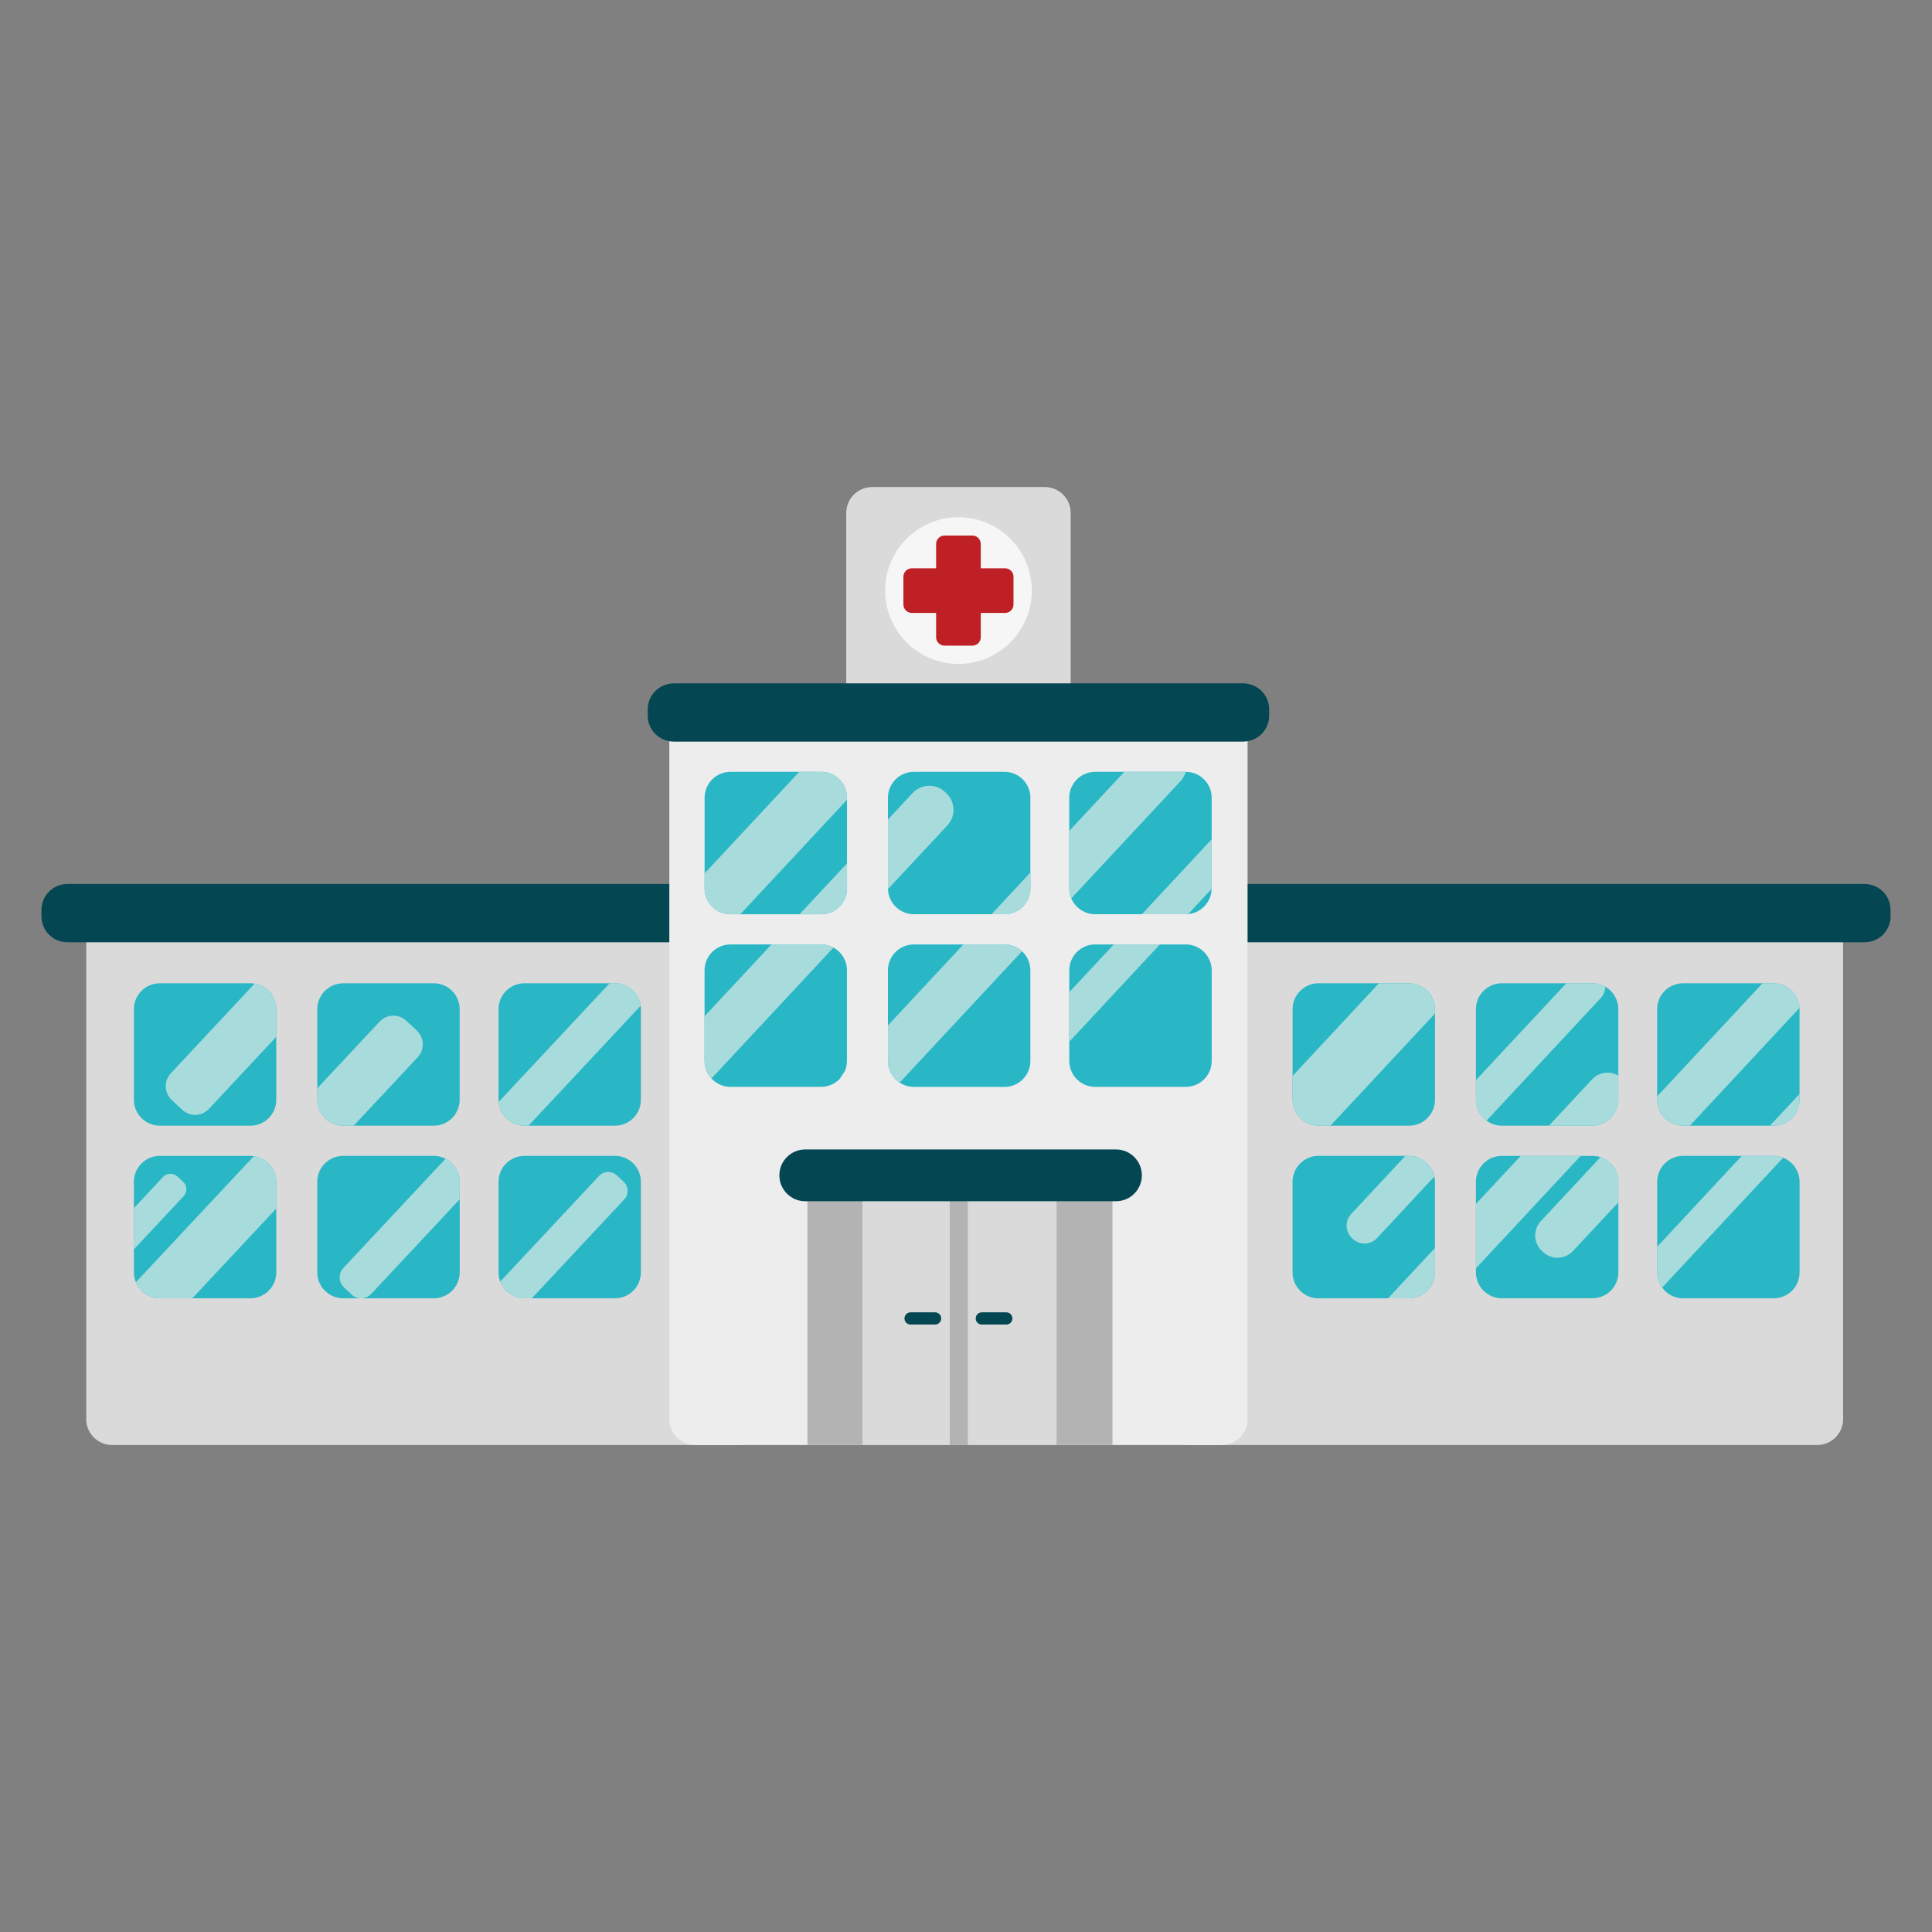
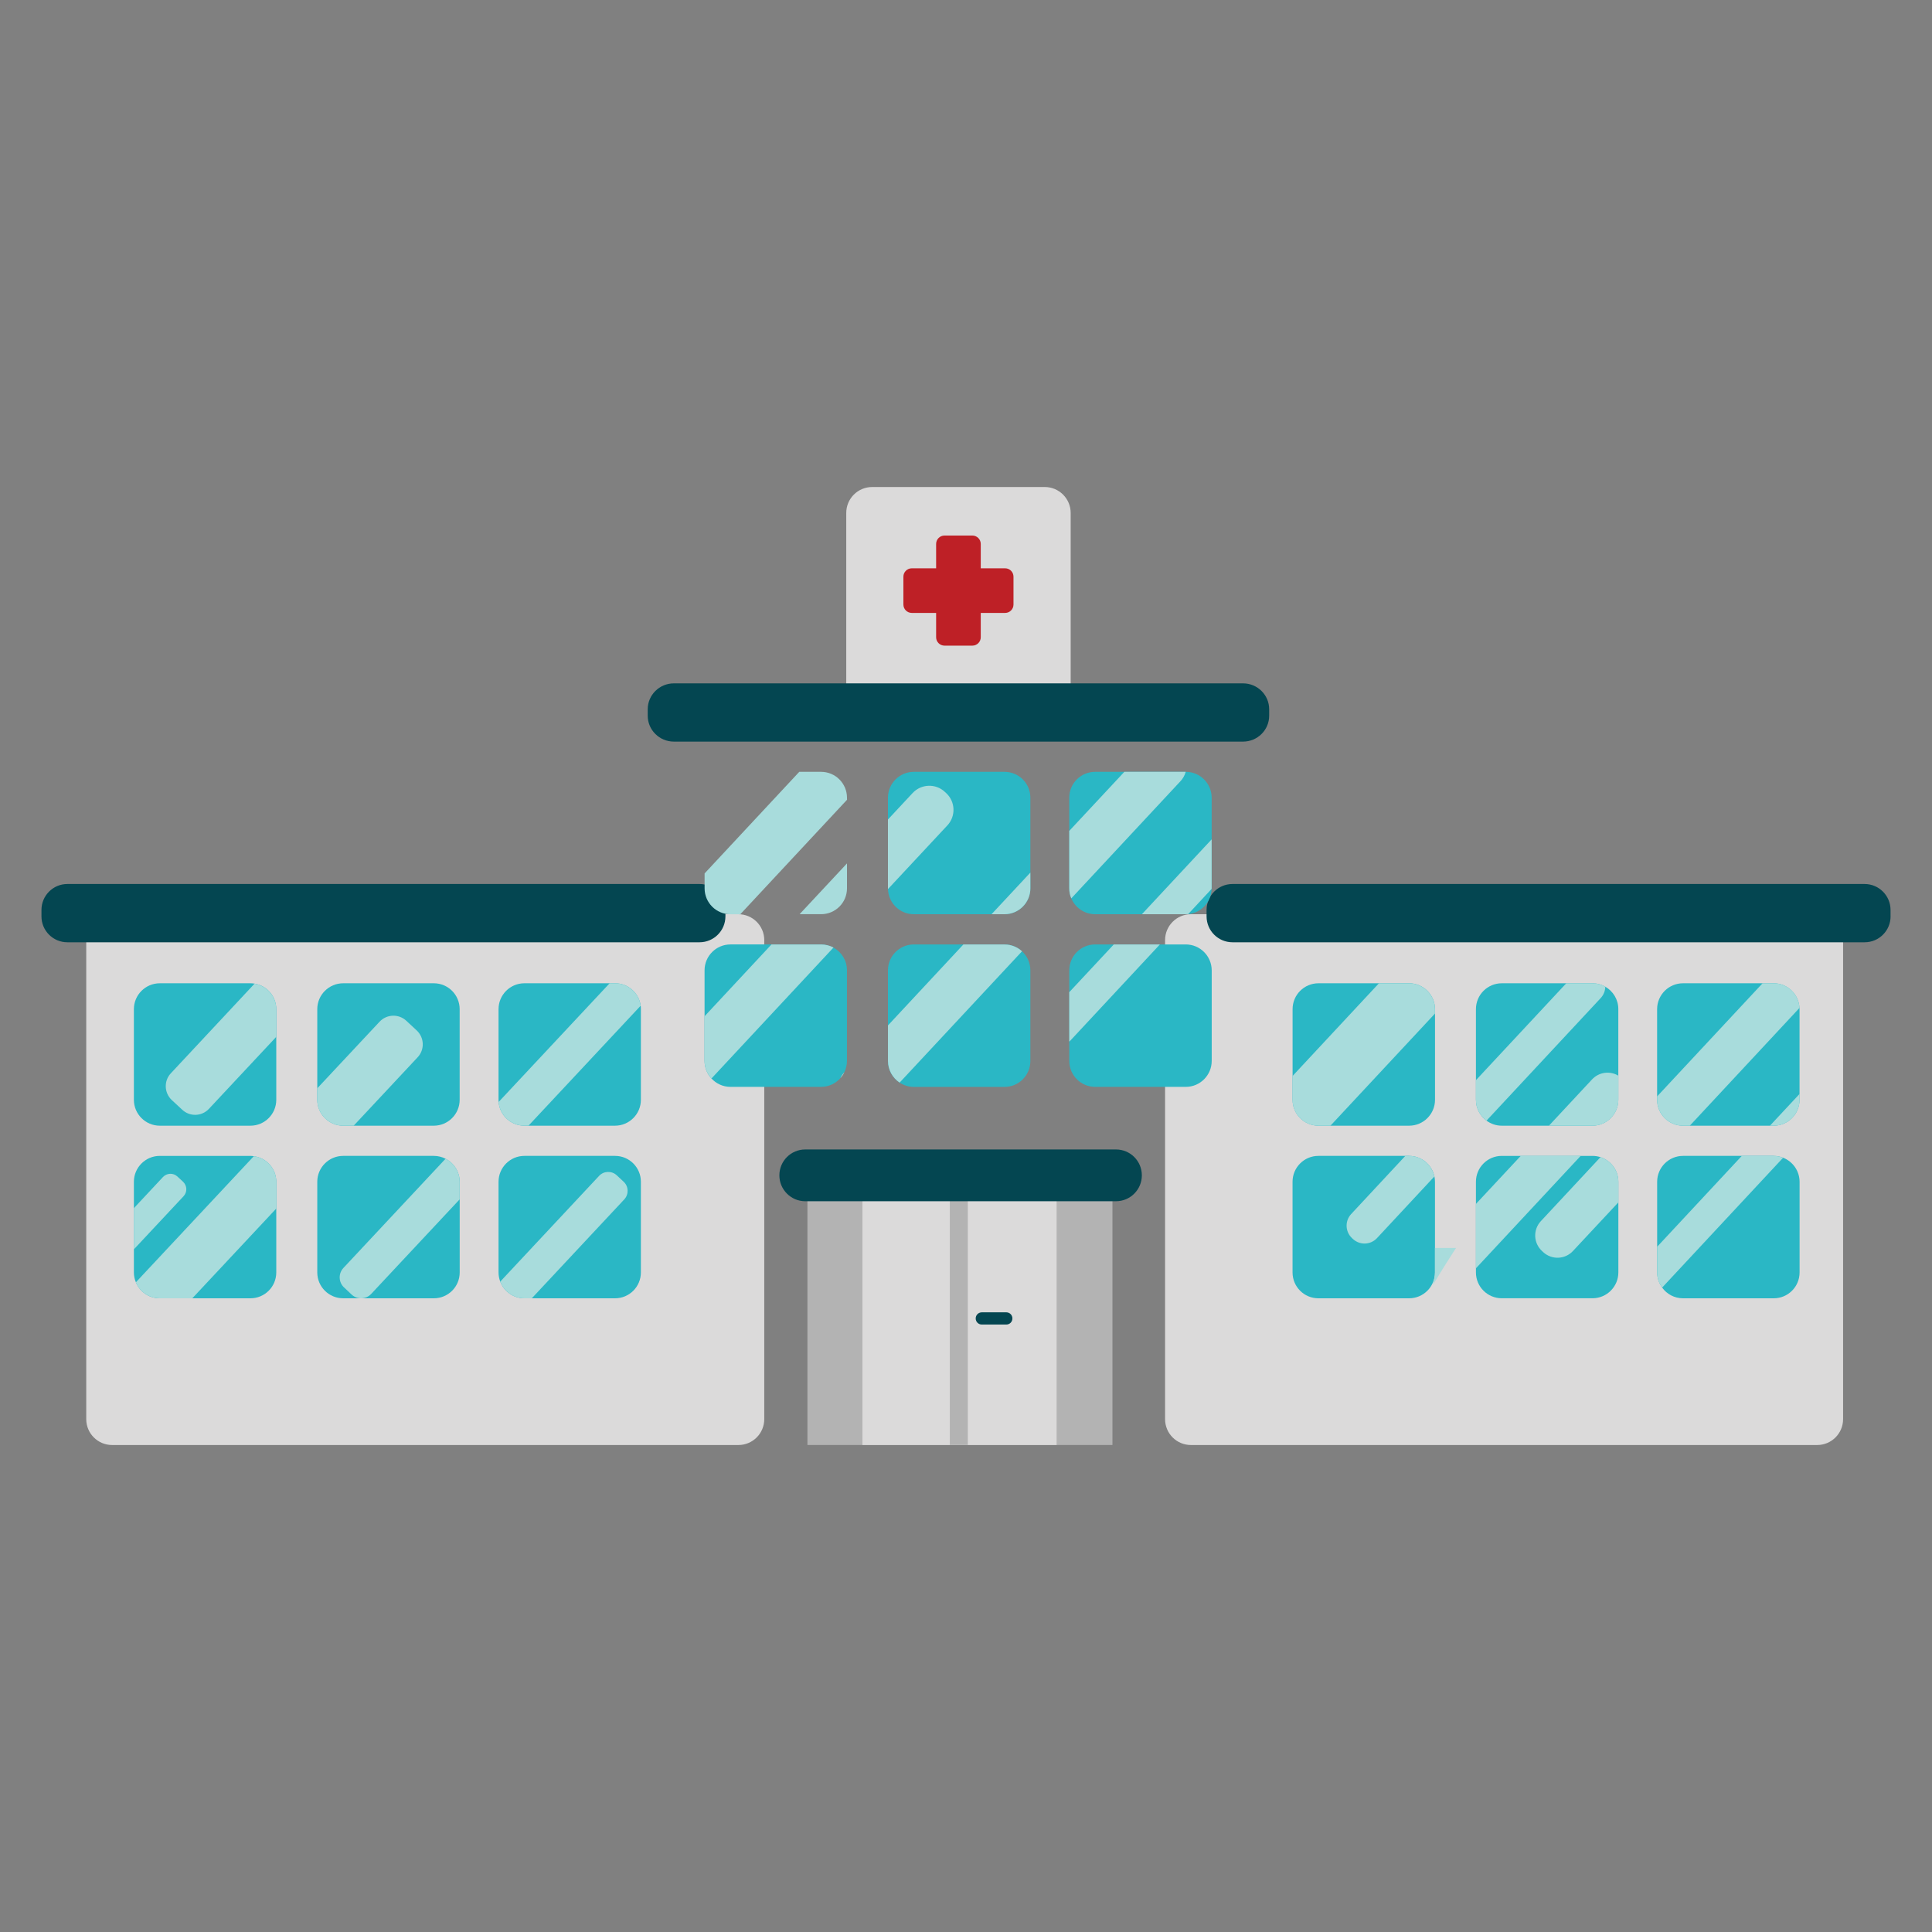
<svg xmlns="http://www.w3.org/2000/svg" version="1.1" id="Layer_1" x="0px" y="0px" viewBox="15 -15 50 50" enable-background="new 15 -15 50 50" xml:space="preserve">
  <rect x="15" y="-15" width="50" height="50" fill="#808080" stroke="none" />
  <g>
    <g>
      <g id="Building">
        <path fill="#DBDADA" d="M34.779,21.727c0,0.371-0.3,0.67-0.67,0.67H17.902c-0.37,0-0.67-0.299-0.67-0.67V9.33     c0-0.37,0.3-0.67,0.67-0.67h16.207c0.37,0,0.67,0.3,0.67,0.67C34.779,9.33,34.779,21.727,34.779,21.727z" />
        <path fill="#DBDADA" d="M62.699,21.727c0,0.371-0.301,0.67-0.67,0.67H45.822c-0.371,0-0.67-0.299-0.67-0.67V9.33     c0-0.37,0.299-0.67,0.67-0.67h16.207c0.369,0,0.67,0.3,0.67,0.67C62.699,9.33,62.699,21.727,62.699,21.727z" />
        <path fill="#044651" d="M33.774,8.716c0,0.37-0.301,0.67-0.67,0.67H16.743c-0.37,0-0.67-0.3-0.67-0.67V8.549     c0-0.37,0.3-0.671,0.67-0.671h16.361c0.369,0,0.67,0.301,0.67,0.671V8.716z" />
        <path fill="#044651" d="M63.928,8.716c0,0.37-0.301,0.67-0.67,0.67H46.896c-0.369,0-0.67-0.3-0.67-0.67V8.549     c0-0.37,0.301-0.671,0.67-0.671h16.361c0.369,0,0.67,0.301,0.67,0.671v0.167H63.928z" />
        <path fill="#DBDADA" d="M42.709-1.726c0-0.37-0.301-0.67-0.67-0.67h-4.468c-0.37,0-0.67,0.3-0.67,0.67v4.495     c0,0.37,0.3,0.67,0.67,0.67h4.468c0.369,0,0.67-0.3,0.67-0.67V-1.726z" />
-         <path fill="#EDEDED" d="M47.287,21.727c0,0.371-0.299,0.67-0.67,0.67H32.992c-0.37,0-0.67-0.299-0.67-0.67V3.97     c0-0.37,0.3-0.67,0.67-0.67h13.625c0.371,0,0.67,0.3,0.67,0.67V21.727z" />
        <path fill="#044651" d="M47.846,3.355c0-0.37-0.303-0.67-0.678-0.67H32.441c-0.374,0-0.678,0.3-0.678,0.67v0.168     c0,0.37,0.304,0.67,0.678,0.67h14.727c0.375,0,0.678-0.3,0.678-0.67V3.355z" />
-         <circle fill="#F6F6F6" cx="39.805" cy="0.284" r="1.898" />
        <path fill="#BE2026" d="M41.014-0.292h-0.632v-0.631c0-0.12-0.098-0.217-0.217-0.217h-0.721c-0.12,0-0.217,0.097-0.217,0.217     v0.631h-0.631c-0.119,0-0.216,0.097-0.216,0.216v0.721c0,0.12,0.097,0.217,0.216,0.217h0.631v0.631     c0,0.119,0.097,0.216,0.217,0.216h0.721c0.119,0,0.217-0.097,0.217-0.216V0.862h0.632c0.119,0,0.215-0.097,0.215-0.217v-0.721     C41.229-0.195,41.133-0.292,41.014-0.292z" />
        <g id="Door">
          <rect x="35.896" y="15.529" fill="#B3B3B3" width="7.894" height="6.867" />
          <rect x="37.32" y="15.529" fill="#DBDADA" width="5.025" height="6.867" />
          <rect x="39.581" y="15.418" fill="#B3B3B3" width="0.466" height="6.979" />
          <path fill="#044651" d="M44.551,15.418c0,0.369-0.299,0.67-0.67,0.67H35.84c-0.37,0-0.67-0.301-0.67-0.67l0,0      c0-0.371,0.3-0.67,0.67-0.67h8.041C44.252,14.748,44.551,15.047,44.551,15.418L44.551,15.418z" />
-           <path fill="#044651" d="M39.358,19.121c0,0.088-0.071,0.158-0.159,0.158h-0.633c-0.087,0-0.158-0.07-0.158-0.158l0,0      c0-0.088,0.071-0.158,0.158-0.158h0.633C39.287,18.963,39.358,19.033,39.358,19.121L39.358,19.121z" />
          <path fill="#044651" d="M41.201,19.121c0,0.088-0.07,0.158-0.158,0.158h-0.634c-0.087,0-0.158-0.07-0.158-0.158l0,0      c0-0.088,0.071-0.158,0.158-0.158h0.634C41.131,18.963,41.201,19.033,41.201,19.121L41.201,19.121z" />
        </g>
      </g>
      <g id="Window">
        <g>
          <path fill="#2AB7C5" d="M26.227,10.447h-2.345c-0.37,0-0.671,0.3-0.671,0.67v2.047v0.299c0,0.369,0.301,0.67,0.671,0.67h0.271      h2.073c0.37,0,0.67-0.301,0.67-0.67v-2.346C26.896,10.747,26.597,10.447,26.227,10.447z" />
          <path fill="#2AB7C5" d="M31.581,11.028c-0.044-0.328-0.324-0.581-0.664-0.581h-0.14h-2.205c-0.37,0-0.67,0.3-0.67,0.67v2.346      c0,0.02,0.001,0.037,0.002,0.057c0.029,0.344,0.316,0.613,0.668,0.613h0.106h2.238c0.37,0,0.67-0.301,0.67-0.67v-2.346      C31.587,11.088,31.584,11.058,31.581,11.028z" />
          <path fill="#2AB7C5" d="M30.917,14.914h-2.345c-0.37,0-0.67,0.301-0.67,0.67v2.346c0,0.084,0.016,0.164,0.044,0.238      c0.096,0.252,0.34,0.432,0.626,0.432h0.191h2.153c0.37,0,0.67-0.299,0.67-0.67v-2.346      C31.587,15.215,31.287,14.914,30.917,14.914z" />
          <path fill="#2AB7C5" d="M21.589,10.456c-0.035-0.005-0.071-0.009-0.108-0.009h-2.345c-0.37,0-0.671,0.3-0.671,0.67v2.346      c0,0.369,0.301,0.67,0.671,0.67h2.344c0.37,0,0.67-0.301,0.67-0.67v-1.631v-0.715C22.15,10.784,21.907,10.509,21.589,10.456z" />
          <path fill="#2AB7C5" d="M21.569,14.922c-0.029-0.004-0.059-0.008-0.089-0.008h-2.344c-0.37,0-0.671,0.301-0.671,0.67v0.684      v1.066v0.596c0,0.092,0.019,0.178,0.052,0.256c0.1,0.244,0.339,0.414,0.619,0.414h0.841h1.503c0.37,0,0.67-0.299,0.67-0.67      v-1.654v-0.691C22.15,15.244,21.897,14.965,21.569,14.922z" />
          <path fill="#2AB7C5" d="M26.531,14.988c-0.092-0.047-0.195-0.074-0.305-0.074h-2.344c-0.37,0-0.671,0.301-0.671,0.67v2.346      c0,0.371,0.301,0.67,0.671,0.67h2.345c0.37,0,0.67-0.299,0.67-0.67v-1.891v-0.455C26.896,15.324,26.748,15.1,26.531,14.988z" />
          <g>
            <path fill="#2AB7C5" d="M40.996,4.975H38.65c-0.37,0-0.67,0.3-0.67,0.67v0.563V7.99c0,0.006,0.001,0.013,0.001,0.019       c0.01,0.361,0.306,0.651,0.669,0.651h2.011h0.335c0.371,0,0.67-0.3,0.67-0.67V7.582V5.644       C41.666,5.274,41.367,4.975,40.996,4.975z" />
            <path fill="#2AB7C5" d="M45.688,4.975h-0.002h-1.588h-0.756c-0.371,0-0.67,0.3-0.67,0.67v0.859V7.99       c0,0.092,0.018,0.18,0.053,0.26c0.102,0.241,0.34,0.41,0.617,0.41h1.211h1.135c0.021,0,0.041-0.001,0.063-0.003       c0.334-0.031,0.598-0.31,0.605-0.651c0-0.005,0.002-0.011,0.002-0.016V6.723V5.644C46.357,5.274,46.057,4.975,45.688,4.975z" />
            <path fill="#2AB7C5" d="M36.57,9.523c-0.096-0.052-0.205-0.081-0.32-0.081h-1.284h-1.062c-0.37,0-0.67,0.3-0.67,0.67V11.3       v1.156c0,0.176,0.067,0.336,0.178,0.455c0.123,0.133,0.298,0.217,0.492,0.217h2.346c0.197,0,0.375-0.088,0.497-0.223       c0.025-0.057,0.061-0.111,0.105-0.158l0.001-0.002c0.042-0.088,0.066-0.186,0.066-0.289v-2.345       C36.92,9.857,36.778,9.637,36.57,9.523z" />
            <path fill="#2AB7C5" d="M45.688,9.442h-0.67h-1.193h-0.482c-0.371,0-0.67,0.3-0.67,0.67v0.565v1.279v0.5       c0,0.371,0.299,0.672,0.67,0.672h2.346c0.369,0,0.67-0.301,0.67-0.672v-2.345C46.357,9.742,46.057,9.442,45.688,9.442z" />
-             <path fill="#2AB7C5" d="M36.25,4.975h-0.565h-1.78c-0.37,0-0.67,0.3-0.67,0.67v1.959v0.387c0,0.37,0.3,0.67,0.67,0.67h0.254       h1.536h0.556c0.37,0,0.67-0.3,0.67-0.67V7.346V5.698V5.645C36.92,5.274,36.62,4.975,36.25,4.975z" />
            <path fill="#2AB7C5" d="M40.996,9.442h-1.063H38.65c-0.37,0-0.67,0.3-0.67,0.67v1.425v0.92c0,0.234,0.12,0.439,0.301,0.561       c0.106,0.068,0.232,0.111,0.369,0.111h2.346c0.371,0,0.67-0.301,0.67-0.672v-2.345c0-0.196-0.084-0.371-0.217-0.494       C41.33,9.509,41.172,9.442,40.996,9.442z" />
            <g>
              <path fill="#2AB7C5" d="M56.545,10.536c-0.098-0.057-0.211-0.089-0.332-0.089h-0.678h-1.668c-0.371,0-0.67,0.3-0.67,0.67        v1.838v0.508c0,0.221,0.107,0.416,0.273,0.539c0.111,0.082,0.248,0.131,0.396,0.131h1.219h1.127c0.369,0,0.67-0.301,0.67-0.67        v-0.625v-1.721C56.883,10.868,56.746,10.651,56.545,10.536z" />
              <path fill="#2AB7C5" d="M61.57,11.086c-0.016-0.355-0.309-0.639-0.668-0.639h-0.287h-2.059c-0.369,0-0.67,0.3-0.67,0.67v2.258        v0.088c0,0.369,0.301,0.67,0.67,0.67h0.176h2.074h0.096c0.371,0,0.67-0.301,0.67-0.67v-0.152v-2.193        C61.572,11.107,61.572,11.097,61.57,11.086z" />
              <path fill="#2AB7C5" d="M61.146,14.961c-0.074-0.029-0.158-0.047-0.244-0.047h-0.824h-1.521c-0.369,0-0.67,0.301-0.67,0.67        v1.682v0.664c0,0.146,0.049,0.281,0.129,0.393c0.121,0.168,0.318,0.277,0.541,0.277h2.346c0.371,0,0.67-0.299,0.67-0.67        v-2.346C61.572,15.301,61.396,15.059,61.146,14.961z" />
              <path fill="#2AB7C5" d="M51.467,10.447h-0.781h-1.564c-0.371,0-0.67,0.3-0.67,0.67v1.729v0.617c0,0.369,0.299,0.67,0.67,0.67        h0.311h2.035c0.369,0,0.67-0.301,0.67-0.67V11.23v-0.113C52.137,10.747,51.836,10.447,51.467,10.447z" />
              <path fill="#2AB7C5" d="M51.467,14.914h-0.096h-2.25c-0.371,0-0.67,0.301-0.67,0.67v2.346c0,0.371,0.299,0.67,0.67,0.67h1.801        h0.545c0.369,0,0.67-0.299,0.67-0.67v-0.633v-1.713c0-0.047-0.006-0.092-0.014-0.137        C52.059,15.145,51.789,14.914,51.467,14.914z" />
              <path fill="#2AB7C5" d="M56.42,14.947c-0.064-0.021-0.135-0.033-0.207-0.033h-0.305h-1.551h-0.49        c-0.371,0-0.67,0.301-0.67,0.67v0.574v1.666v0.105c0,0.371,0.299,0.67,0.67,0.67h2.346c0.369,0,0.67-0.299,0.67-0.67v-1.813        v-0.533C56.883,15.287,56.689,15.035,56.42,14.947z" />
            </g>
          </g>
        </g>
        <g>
          <path fill="#A8DCDC" d="M26.531,14.988l-2.643,2.826c-0.136,0.145-0.128,0.371,0.017,0.506l0.196,0.184      c0.145,0.135,0.371,0.127,0.506-0.018l2.289-2.447v-0.455C26.896,15.324,26.748,15.1,26.531,14.988z" />
          <path fill="#A8DCDC" d="M31.141,15.584l-0.178-0.166c-0.131-0.123-0.337-0.117-0.459,0.014l-2.558,2.736      c0.096,0.252,0.34,0.432,0.626,0.432h0.191l2.392-2.559C31.278,15.91,31.271,15.705,31.141,15.584z" />
          <path fill="#A8DCDC" d="M36.92,5.645c0-0.37-0.3-0.67-0.67-0.67h-0.565l-2.45,2.629v0.387c0,0.37,0.3,0.67,0.67,0.67h0.254      l2.762-2.963L36.92,5.645L36.92,5.645z" />
          <path fill="#A8DCDC" d="M36.92,7.99V7.345l-1.226,1.314h0.556C36.62,8.66,36.92,8.36,36.92,7.99z" />
          <path fill="#A8DCDC" d="M37.981,8.009l1.537-1.648c0.222-0.238,0.209-0.611-0.029-0.834l-0.036-0.033      c-0.238-0.223-0.611-0.209-0.834,0.029L37.98,6.209v1.782C37.98,7.996,37.981,8.003,37.981,8.009z" />
          <path fill="#A8DCDC" d="M36.25,9.442h-1.284L33.235,11.3v1.156c0,0.176,0.067,0.336,0.178,0.455l3.158-3.389      C36.475,9.472,36.365,9.442,36.25,9.442z" />
          <path fill="#A8DCDC" d="M40.996,8.66c0.371,0,0.67-0.3,0.67-0.67V7.582L40.661,8.66H40.996z" />
          <path fill="#A8DCDC" d="M45.686,4.975h-1.588l-1.426,1.529V7.99c0,0.092,0.018,0.18,0.053,0.26l2.824-3.031      C45.617,5.147,45.662,5.063,45.686,4.975z" />
          <path fill="#A8DCDC" d="M36.853,12.748c-0.045,0.047-0.08,0.102-0.105,0.158c0.043-0.049,0.079-0.102,0.106-0.16L36.853,12.748z      " />
          <path fill="#A8DCDC" d="M39.933,9.442l-1.952,2.095v0.92c0,0.234,0.12,0.439,0.301,0.561l3.168-3.399      c-0.119-0.109-0.277-0.176-0.453-0.176L39.933,9.442L39.933,9.442z" />
          <path fill="#A8DCDC" d="M45.75,8.657l0.605-0.651c0-0.005,0.002-0.011,0.002-0.016V6.723L44.552,8.66h1.135      C45.709,8.66,45.729,8.659,45.75,8.657z" />
          <path fill="#A8DCDC" d="M42.672,10.678v1.279c0.008-0.008,0.018-0.016,0.025-0.023l2.32-2.491h-1.193L42.672,10.678z" />
          <path fill="#A8DCDC" d="M30.917,10.447h-0.14l-2.873,3.072c0.029,0.344,0.316,0.613,0.668,0.613h0.106l2.902-3.104      C31.537,10.7,31.257,10.447,30.917,10.447z" />
          <path fill="#A8DCDC" d="M19.445,13.469l0.27,0.25c0.197,0.186,0.508,0.176,0.693-0.023l1.742-1.863v-0.715      c0-0.333-0.243-0.608-0.562-0.661l-2.166,2.319C19.237,12.973,19.248,13.283,19.445,13.469z" />
          <path fill="#A8DCDC" d="M23.882,14.133h0.271l1.656-1.771c0.185-0.197,0.174-0.508-0.023-0.693l-0.269-0.25      c-0.198-0.186-0.509-0.175-0.694,0.023l-1.612,1.723v0.299C23.211,13.832,23.512,14.133,23.882,14.133z" />
          <path fill="#A8DCDC" d="M22.15,15.584c0-0.34-0.253-0.619-0.581-0.662l-3.053,3.264c0.101,0.244,0.34,0.414,0.62,0.414h0.841      l2.174-2.324v-0.692H22.15z" />
          <path fill="#A8DCDC" d="M19.738,15.584l-0.146-0.135c-0.106-0.1-0.273-0.094-0.374,0.012l-0.754,0.807v1.066l1.286-1.375      C19.851,15.852,19.845,15.686,19.738,15.584z" />
          <g>
            <path fill="#A8DCDC" d="M49.121,14.133h0.311l2.705-2.902v-0.113c0-0.37-0.301-0.67-0.67-0.67h-0.781l-2.234,2.398v0.617       C48.451,13.832,48.75,14.133,49.121,14.133z" />
            <path fill="#A8DCDC" d="M53.471,14.002l2.957-3.174c0.076-0.083,0.115-0.188,0.117-0.292c-0.098-0.057-0.211-0.089-0.332-0.089       h-0.678l-2.338,2.508v0.508C53.197,13.684,53.305,13.879,53.471,14.002z" />
            <path fill="#A8DCDC" d="M49.988,17.041l0.027,0.025c0.178,0.164,0.453,0.154,0.619-0.021l1.488-1.598       c-0.064-0.303-0.334-0.533-0.656-0.533H51.37l-1.404,1.508C49.803,16.6,49.813,16.875,49.988,17.041z" />
            <path fill="#A8DCDC" d="M56.203,12.934l-1.117,1.199h1.127c0.369,0,0.67-0.301,0.67-0.67v-0.625       C56.666,12.709,56.383,12.742,56.203,12.934z" />
-             <path fill="#A8DCDC" d="M52.137,17.93v-0.633L50.922,18.6h0.545C51.836,18.6,52.137,18.301,52.137,17.93z" />
+             <path fill="#A8DCDC" d="M52.137,17.93v-0.633h0.545C51.836,18.6,52.137,18.301,52.137,17.93z" />
            <polygon fill="#A8DCDC" points="54.357,14.914 53.197,16.158 53.197,17.824 55.908,14.914      " />
            <path fill="#A8DCDC" d="M60.902,10.447h-0.287l-2.729,2.928v0.088c0,0.369,0.301,0.67,0.67,0.67h0.176l2.838-3.047       C61.555,10.73,61.262,10.447,60.902,10.447z" />
            <path fill="#A8DCDC" d="M56.42,14.947l-1.543,1.656c-0.205,0.221-0.193,0.564,0.027,0.77l0.033,0.031       c0.221,0.205,0.564,0.193,0.77-0.027l1.176-1.26v-0.533C56.883,15.287,56.689,15.035,56.42,14.947z" />
            <path fill="#A8DCDC" d="M61.572,13.463v-0.152l-0.766,0.822h0.096C61.273,14.133,61.572,13.832,61.572,13.463z" />
            <path fill="#A8DCDC" d="M60.078,14.914l-2.191,2.352v0.664c0,0.146,0.049,0.281,0.129,0.393l3.131-3.361       c-0.074-0.029-0.158-0.047-0.244-0.047h-0.825V14.914z" />
          </g>
        </g>
      </g>
    </g>
  </g>
</svg>